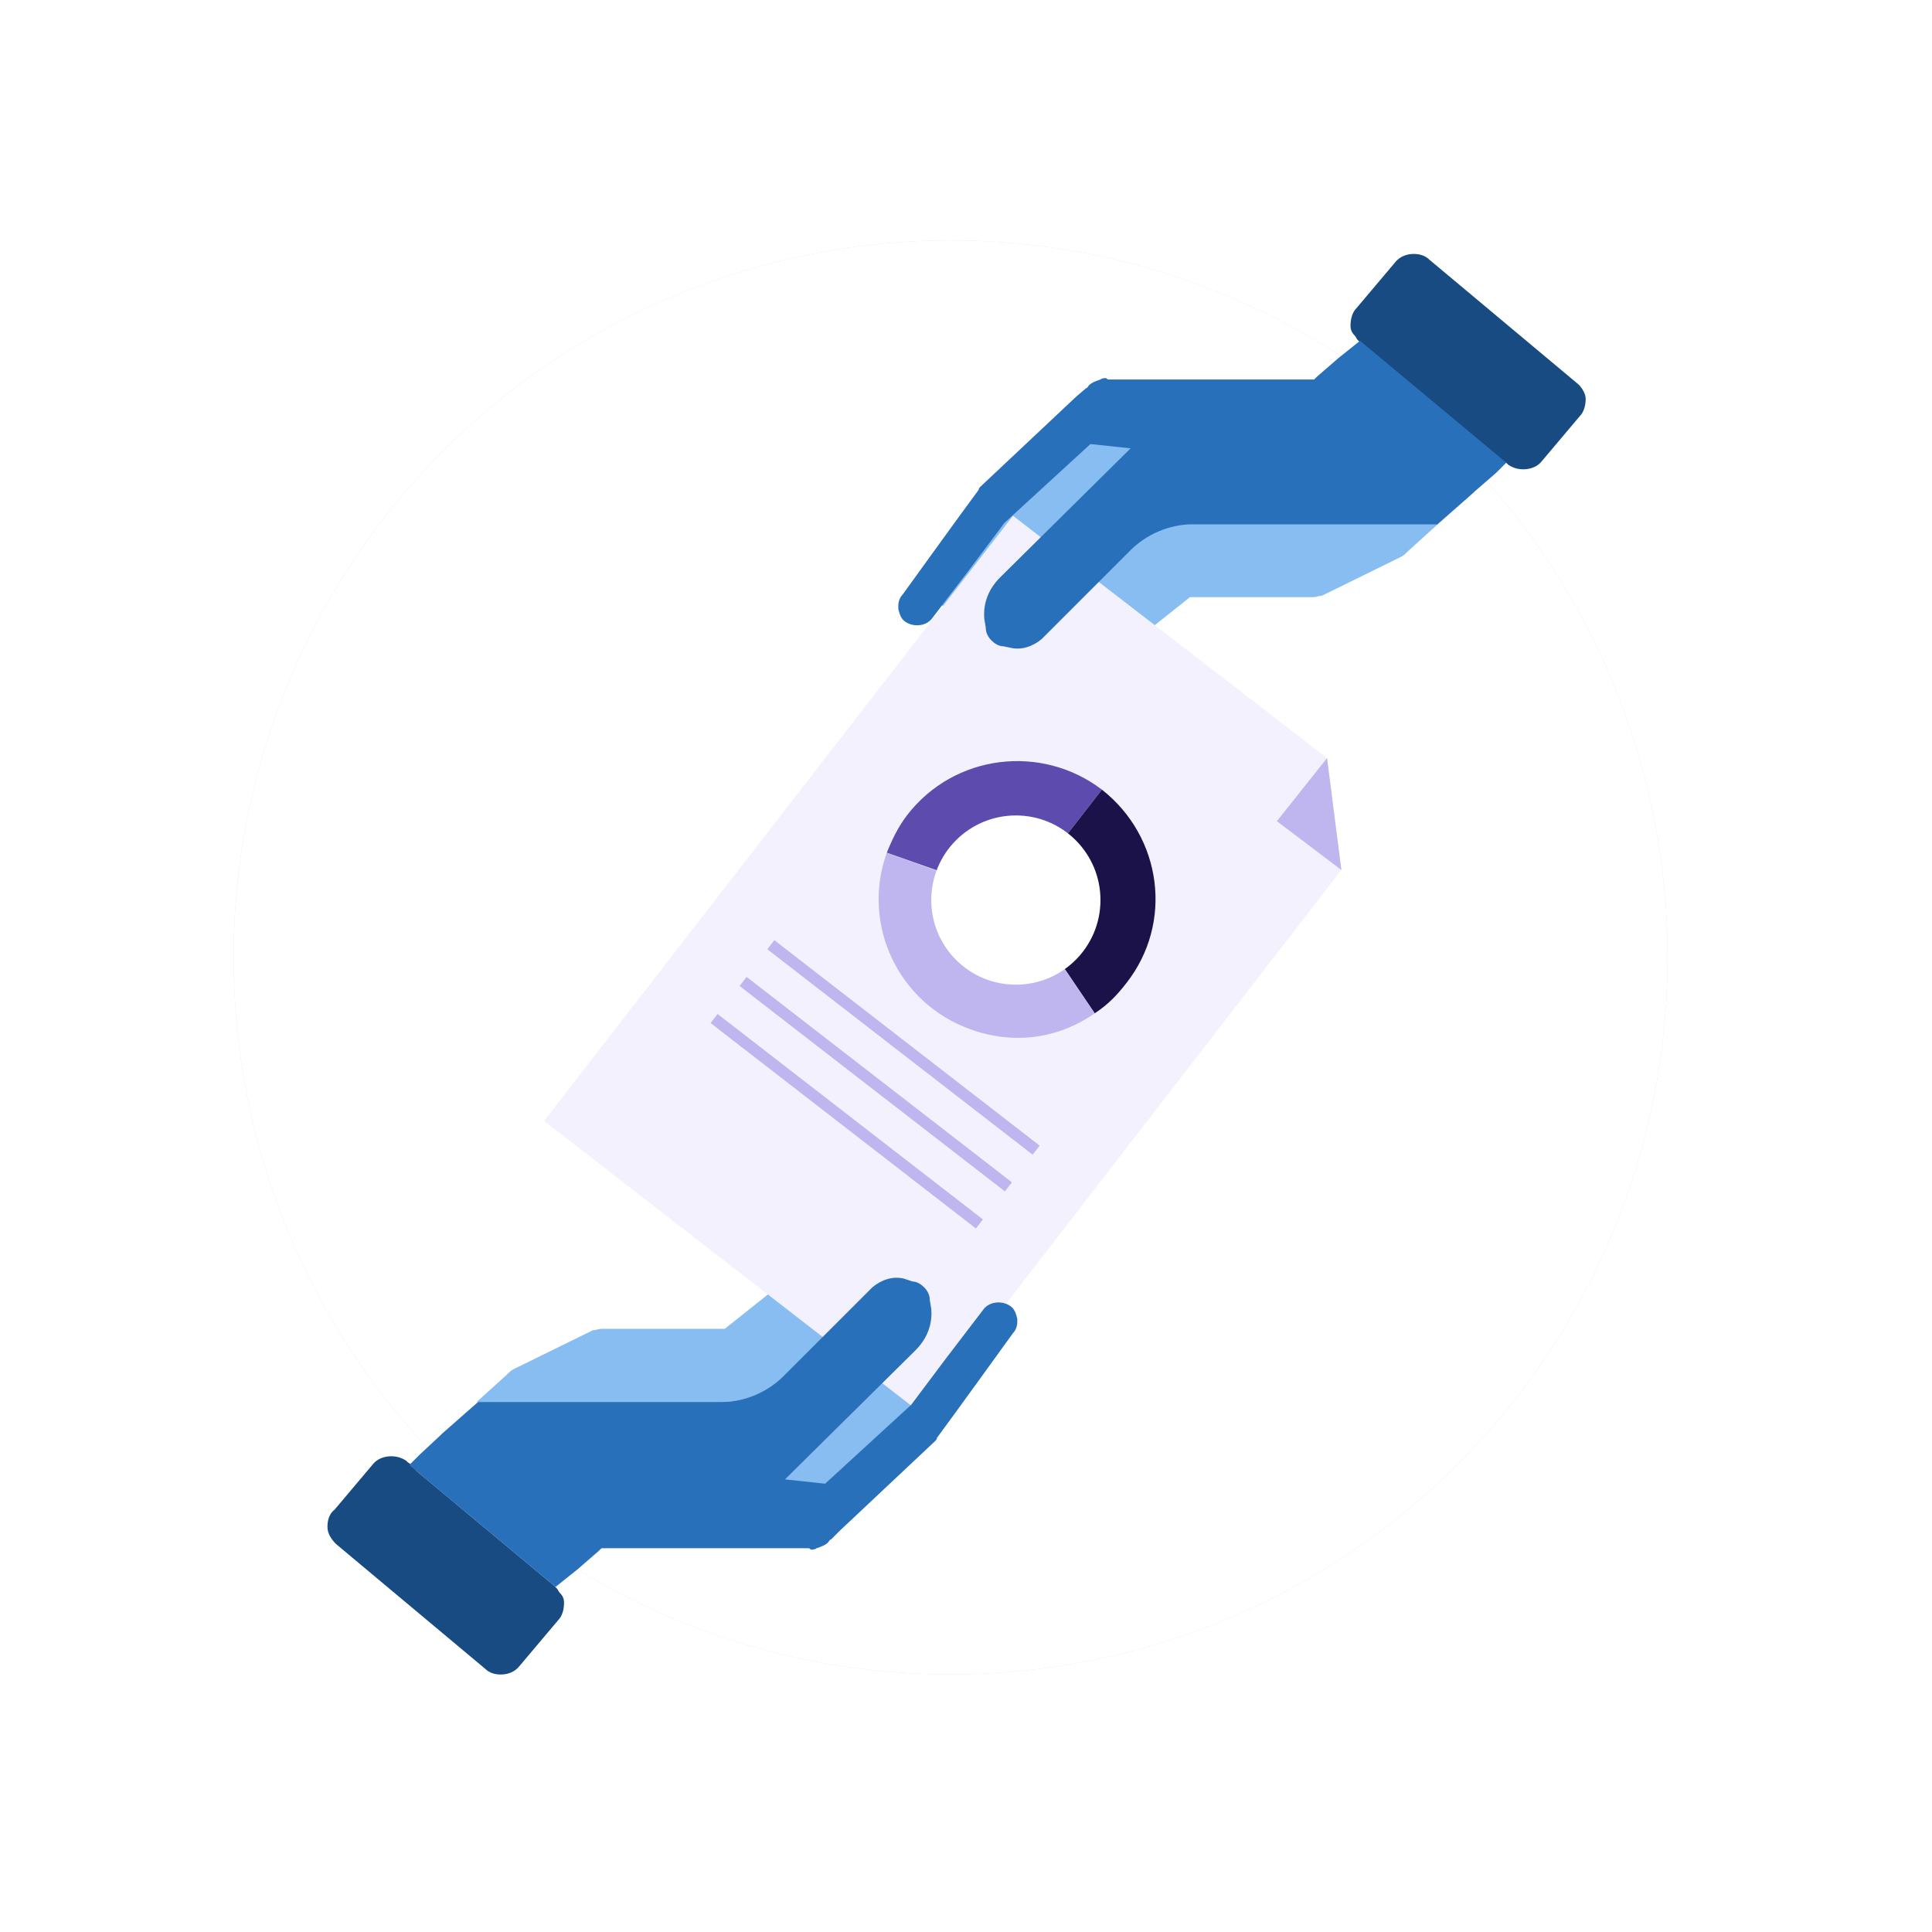
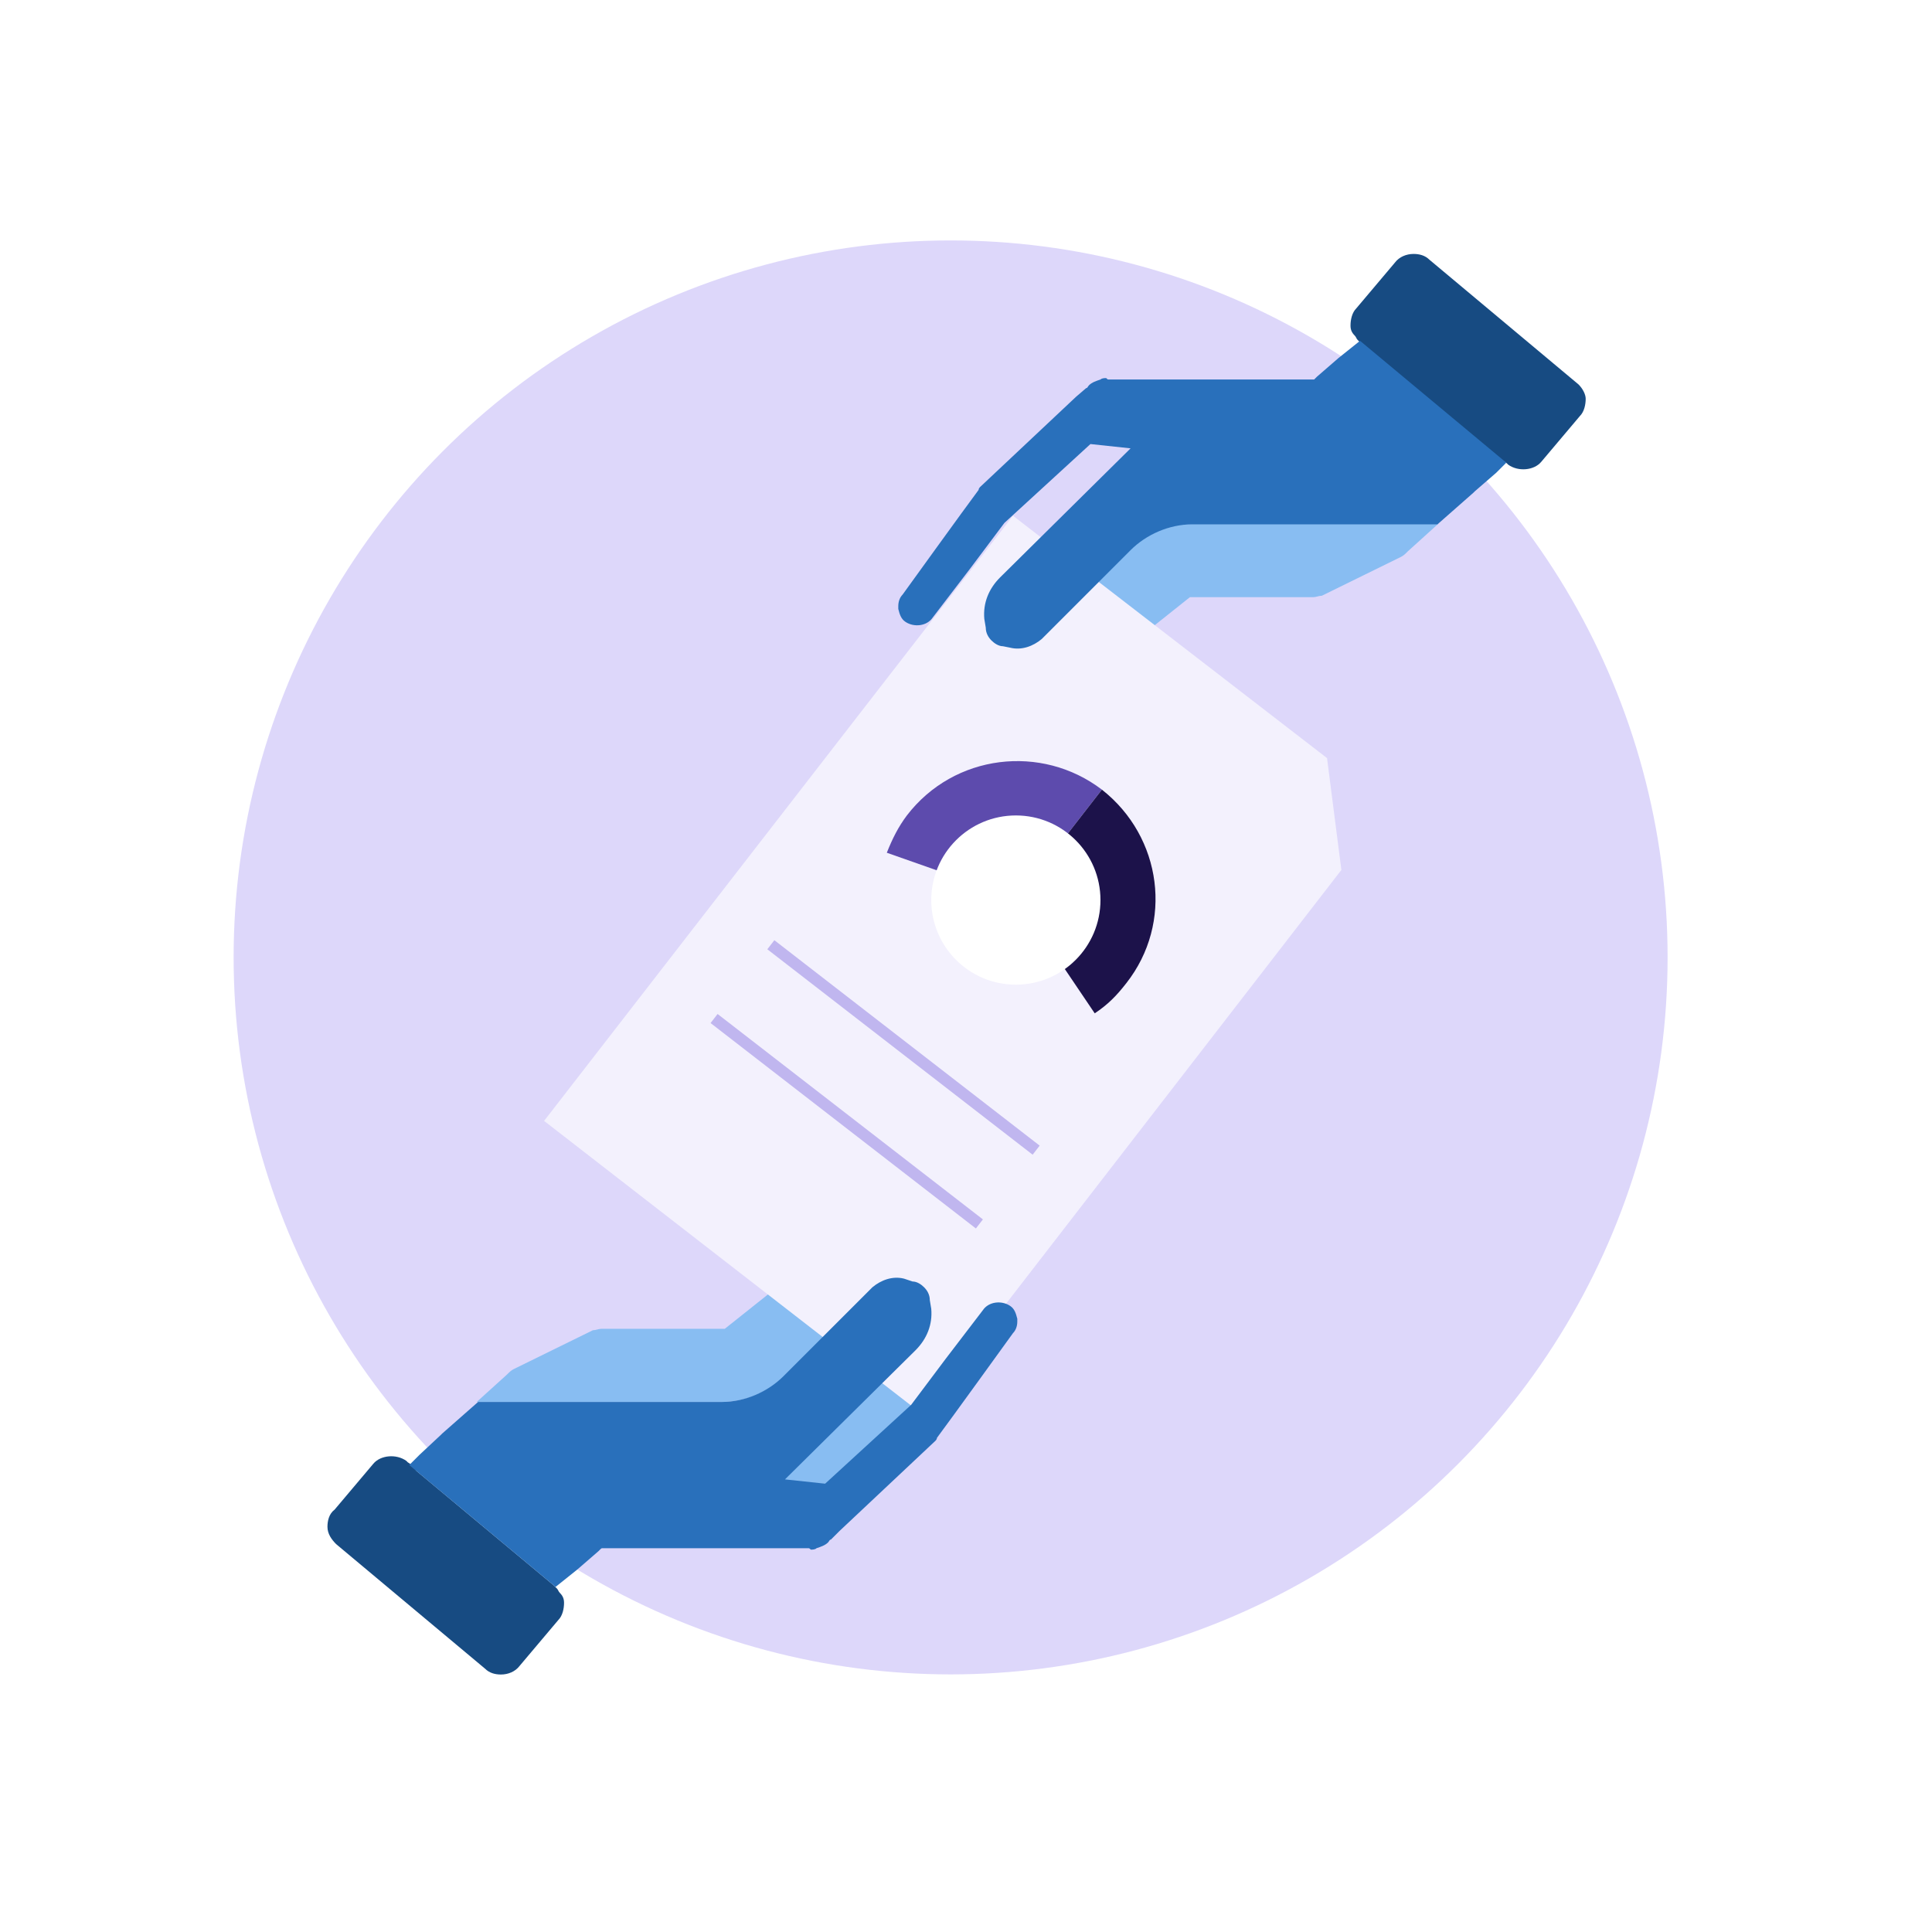
<svg xmlns="http://www.w3.org/2000/svg" fill="none" height="200" viewBox="0 0 200 200" width="200">
  <filter id="a" color-interpolation-filters="sRGB" filterUnits="userSpaceOnUse" height="190.444" width="190.444" x="3.185" y="3.889">
    <feFlood flood-opacity="0" result="BackgroundImageFix" />
    <feBlend in="SourceGraphic" in2="BackgroundImageFix" mode="normal" result="shape" />
    <feGaussianBlur result="effect1_foregroundBlur" stdDeviation="10.5" />
  </filter>
  <g filter="url(#a)">
    <circle cx="98.407" cy="99.111" fill="#ddd7fa" r="74.222" />
  </g>
-   <circle cx="98.407" cy="99.111" fill="#fff" r="74.222" />
  <path d="m116.798 56.769-9.204 9.204c-.89.891-2.078 1.188-3.266.891l-.742-.148c-.445-.148-.89-.297-1.187-.594l-3.86 3.711c-.891.891-.891 2.375 0 3.414.891.891 2.375.891 3.414 0l1.633-1.484c-.297.891-.148 1.781.594 2.524s1.781.891 2.672.445c.148-.148.445-.297.594-.445l.445-.297 15.29-12.172h11.579 1.187c.297 0 .594-.148.891-.148l8.164-4.008c.297-.148.446-.297.742-.594l3.118-2.82h-25.681c-2.375 0-4.75.891-6.383 2.524z" fill="#88bdf2" />
  <path d="m163.407 39.797-15.438-12.915c-.445-.445-1.039-.594-1.633-.594-.742 0-1.484.297-1.93.891l-4.008 4.75c-.445.445-.593 1.188-.593 1.781 0 .445.148.742.445 1.039.148.148.148.297.297.445l.148.148.149.148 14.25 11.876.446.297.445.297.149.148c1.039.742 2.672.594 3.414-.297l4.008-4.75c.445-.445.594-1.188.594-1.781 0-.445-.297-1.039-.743-1.484z" fill="#174b82" />
-   <path d="m119.858 44.632-6.68 21.673-17.368-4.008 9.946-13.657 6.828-4.75z" fill="#88bdf2" />
  <path d="m81.263 142.457 9.204-9.204c.891-.89 2.078-1.187 3.266-.89l.742.148c.445.149.891.297 1.188.594l3.86-3.711c.891-.891.891-2.375 0-3.414-.891-.891-2.375-.891-3.414 0l-1.633 1.484c.297-.891.148-1.781-.594-2.523-.742-.743-1.781-.891-2.672-.446-.148.149-.445.297-.594.446l-.297.445-15.29 12.172h-11.579-1.188c-.297 0-.594.149-.891.149l-8.164 4.008c-.297.148-.445.297-.742.594l-3.117 2.82h25.384c2.524 0 4.75-1.039 6.532-2.672z" fill="#88bdf2" />
  <path d="m75.622 157.895 6.68-21.821 17.368 4.156-9.946 13.657-6.828 4.75z" fill="#88bdf2" />
  <path d="m56.324 116.034 39.041 30.282 43.494-56.26-1.485-11.579-32.509-25.087z" fill="#f3f1fd" />
  <path d="m114.068 81.743-8.758 11.282-13.508-4.75c.594-1.484 1.188-2.672 2.078-3.86 4.899-6.383 13.954-7.422 20.188-2.672z" fill="#5d4bad" />
  <path d="m114.069 81.743-8.759 11.282 8.016 11.875c1.336-.89 2.227-1.781 3.266-3.117 4.899-6.234 3.711-15.141-2.523-20.04z" fill="#1c124a" />
-   <path d="m113.326 104.9c-3.859 2.672-8.461 3.266-12.914 1.633-7.422-2.672-11.282-10.836-8.61-18.258l13.508 4.899z" fill="#c0b6ef" />
  <path d="m105.162 101.932c4.837 0 8.758-3.922 8.758-8.759 0-4.837-3.921-8.758-8.758-8.758s-8.758 3.921-8.758 8.758c0 4.837 3.921 8.759 8.758 8.759z" fill="#fff" />
  <g fill="#c0b6ef">
    <path d="m80.161 97.329-.727.939 27.465 21.266.727-.939z" />
-     <path d="m77.287 101.128-.727.939 27.466 21.265.727-.939z" />
    <path d="m74.285 104.967-.727.939 27.465 21.265.727-.939z" />
-     <path d="m132.179 85.009 6.68 5.047-1.484-11.579z" />
  </g>
  <path d="m140.789 35.28-2.227 1.781-2.227 1.93-.148.148-.149.148h-10.391-10.836c-.149 0-.149 0-.297-.148-.149 0-.445 0-.594.148-.445.148-.891.297-1.187.594-.149.148-.149.297-.297.297l-1.039.891-9.946 9.352s-.149.148-.149.297c-1.336 1.781-7.867 10.836-7.867 10.836-.297.297-.445.742-.445 1.188v.297c.148.594.297 1.039.742 1.336.891.594 2.227.445 2.821-.445l3.86-5.047 3.562-4.75 8.907-8.165 4.156.445-13.508 13.36c-1.188 1.188-1.781 2.672-1.633 4.305l.149.891c0 .594.296 1.039.593 1.336s.743.594 1.188.594l.742.148c1.188.297 2.375-.148 3.266-.891l9.203-9.204c1.633-1.633 4.008-2.672 6.384-2.672h25.384l3.711-3.266.148-.148 2.227-1.93 1.039-1.039z" fill="#2970bb" />
  <path d="m34.786 159.837 15.438 12.914c.445.446 1.039.594 1.633.594.742 0 1.484-.297 1.93-.89l4.008-4.751c.445-.445.594-1.187.594-1.781 0-.445-.148-.742-.445-1.039-.148-.149-.148-.297-.297-.445l-.148-.149-.148-.148-14.251-11.876-.445-.594-.445-.296-.148-.149c-1.039-.742-2.672-.594-3.414.297l-4.008 4.75c-.594.445-.742 1.188-.742 1.782 0 .742.445 1.335.891 1.781z" fill="#174b82" />
  <path d="m57.511 164.278 2.227-1.781 2.227-1.93.148-.148c.148-.149.148-.149.297-.149h10.391 10.836c.148 0 .148 0 .297.149.148 0 .445 0 .594-.149.445-.148.891-.297 1.188-.594.148-.148.148-.296.297-.296l.891-.891 9.946-9.352s.148-.149.148-.297c1.336-1.781 7.867-10.836 7.867-10.836.297-.297.446-.743.446-1.188 0-.148 0-.148 0-.297-.149-.594-.297-1.039-.743-1.336-.89-.594-2.226-.445-2.82.445l-3.86 5.048-3.563 4.75-8.907 8.164-4.157-.445 13.508-13.36c1.188-1.188 1.781-2.672 1.633-4.305l-.148-.891c0-.593-.297-1.039-.594-1.336s-.742-.593-1.188-.593l-.891-.297c-1.188-.297-2.375.148-3.266.89l-9.204 9.204c-1.633 1.633-4.008 2.672-6.383 2.672h-25.236l-3.711 3.266-.148.148-2.227 2.078-1.039 1.039z" fill="#2970bb" />
</svg>